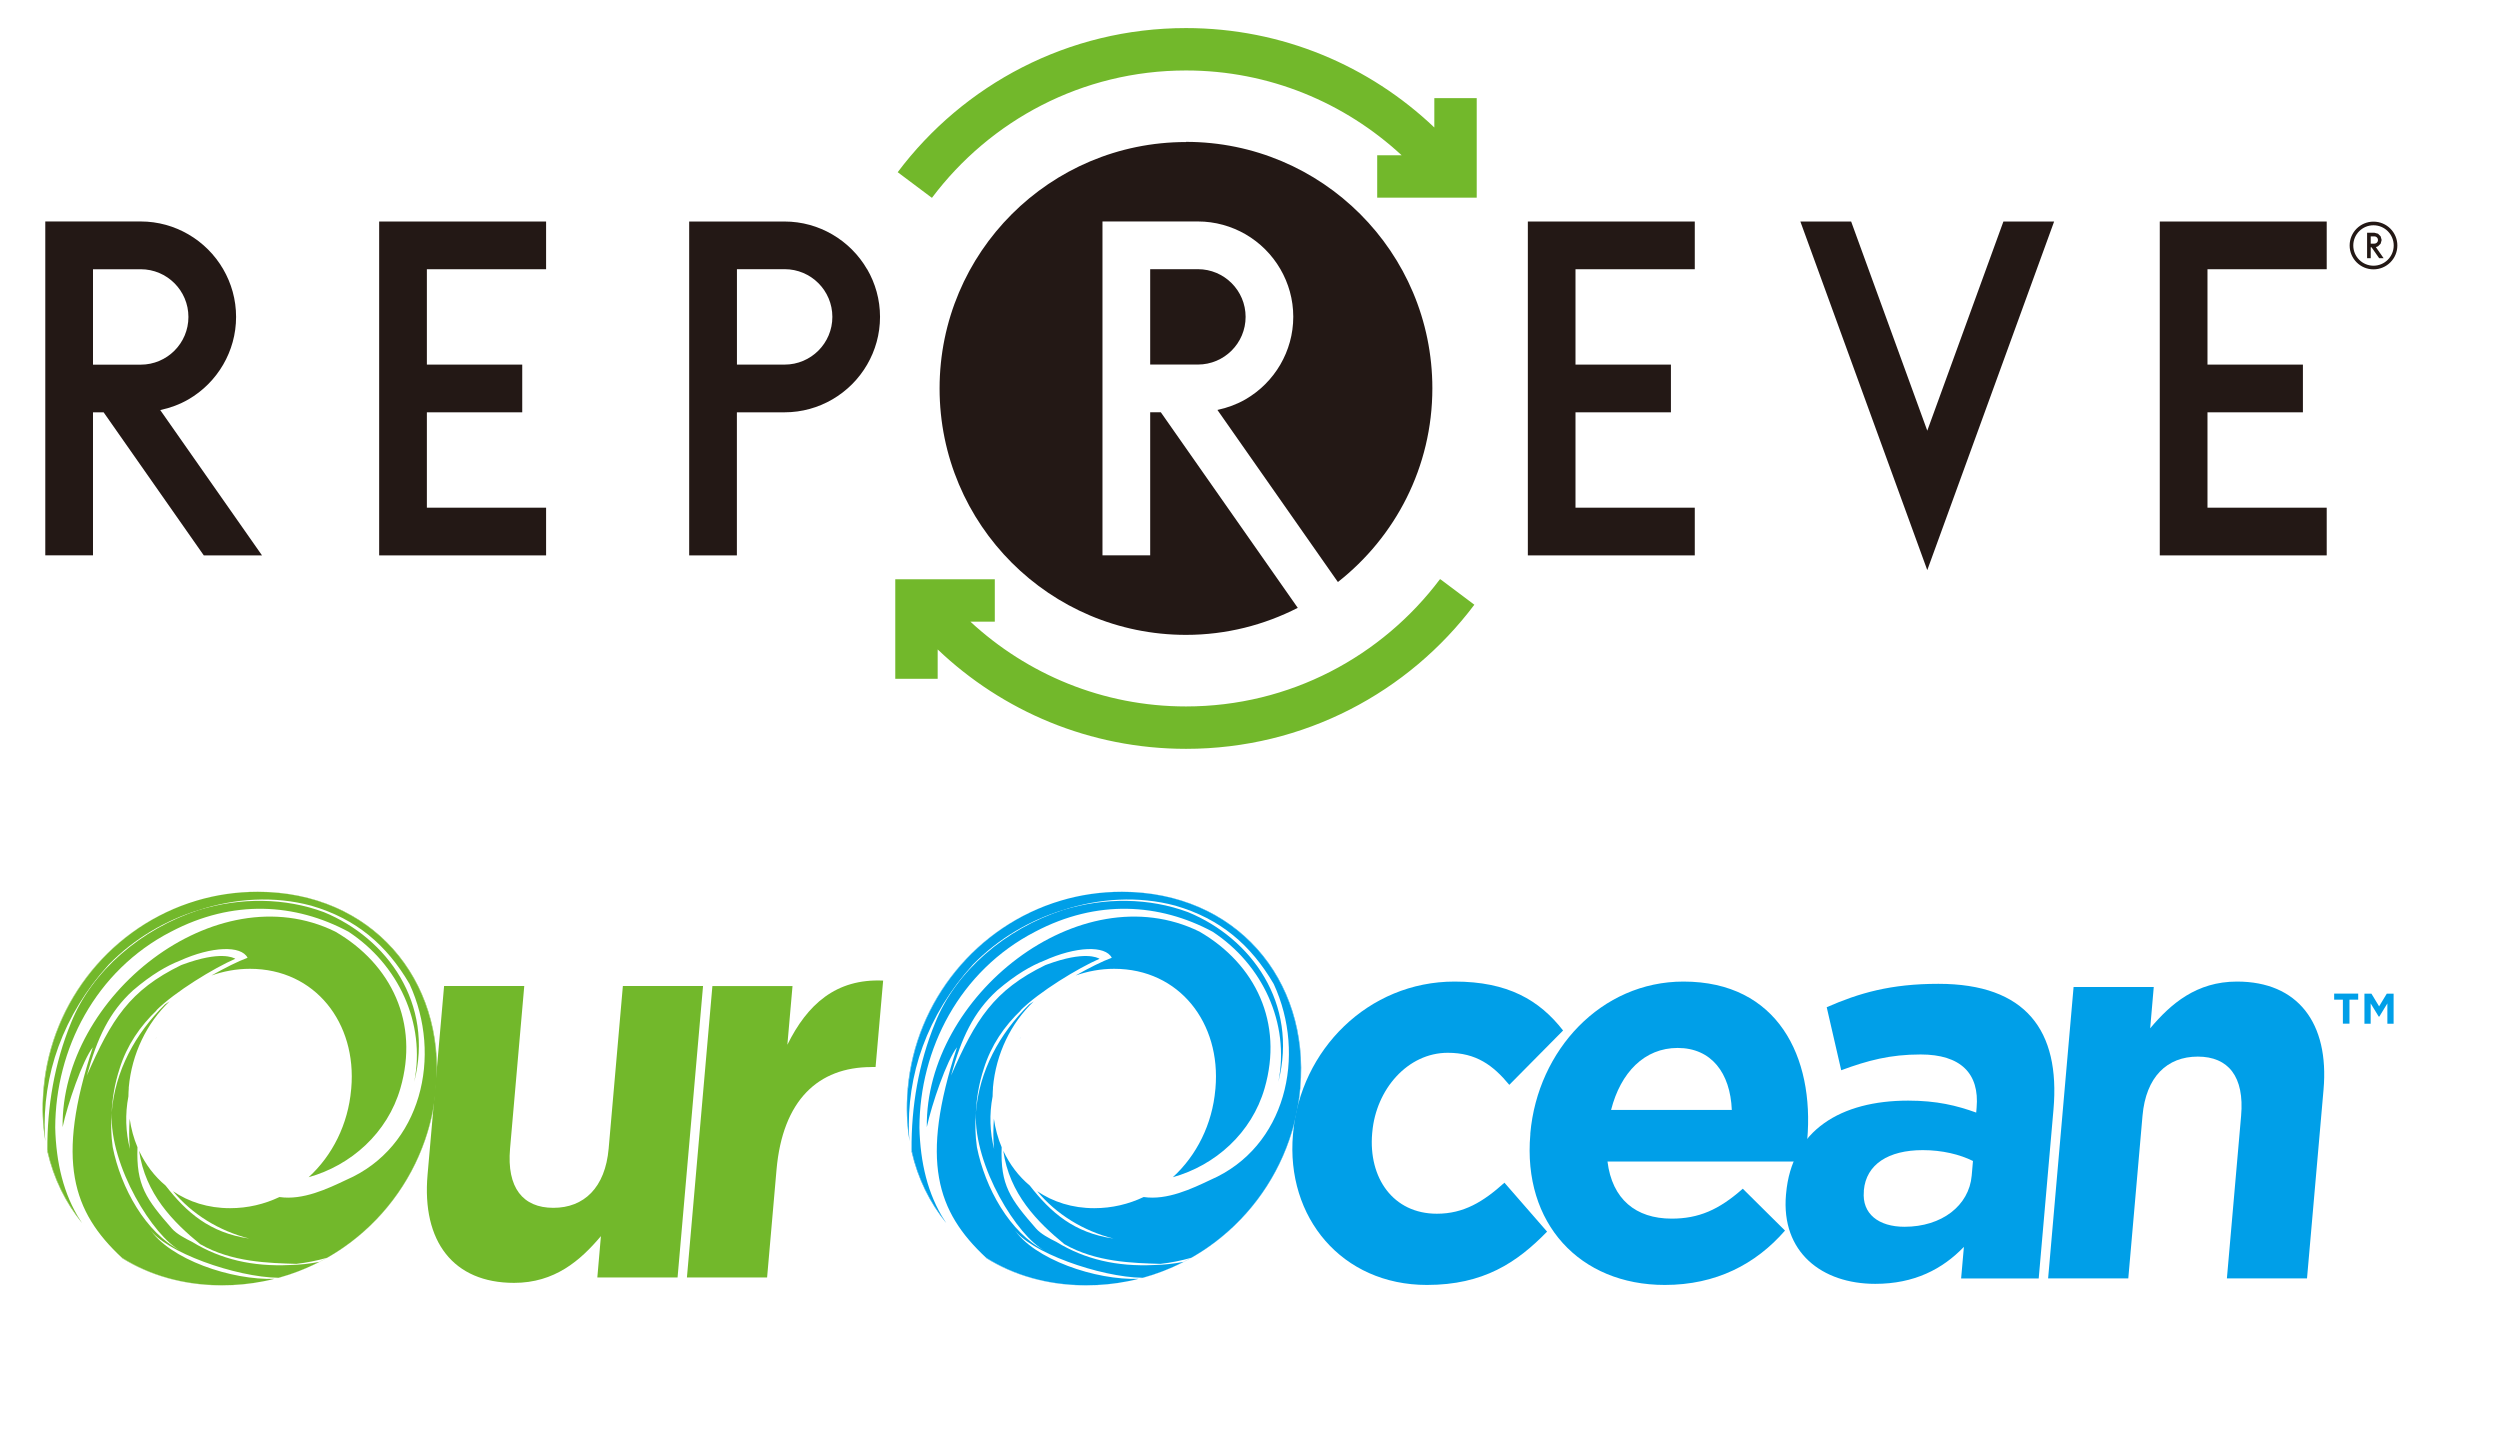
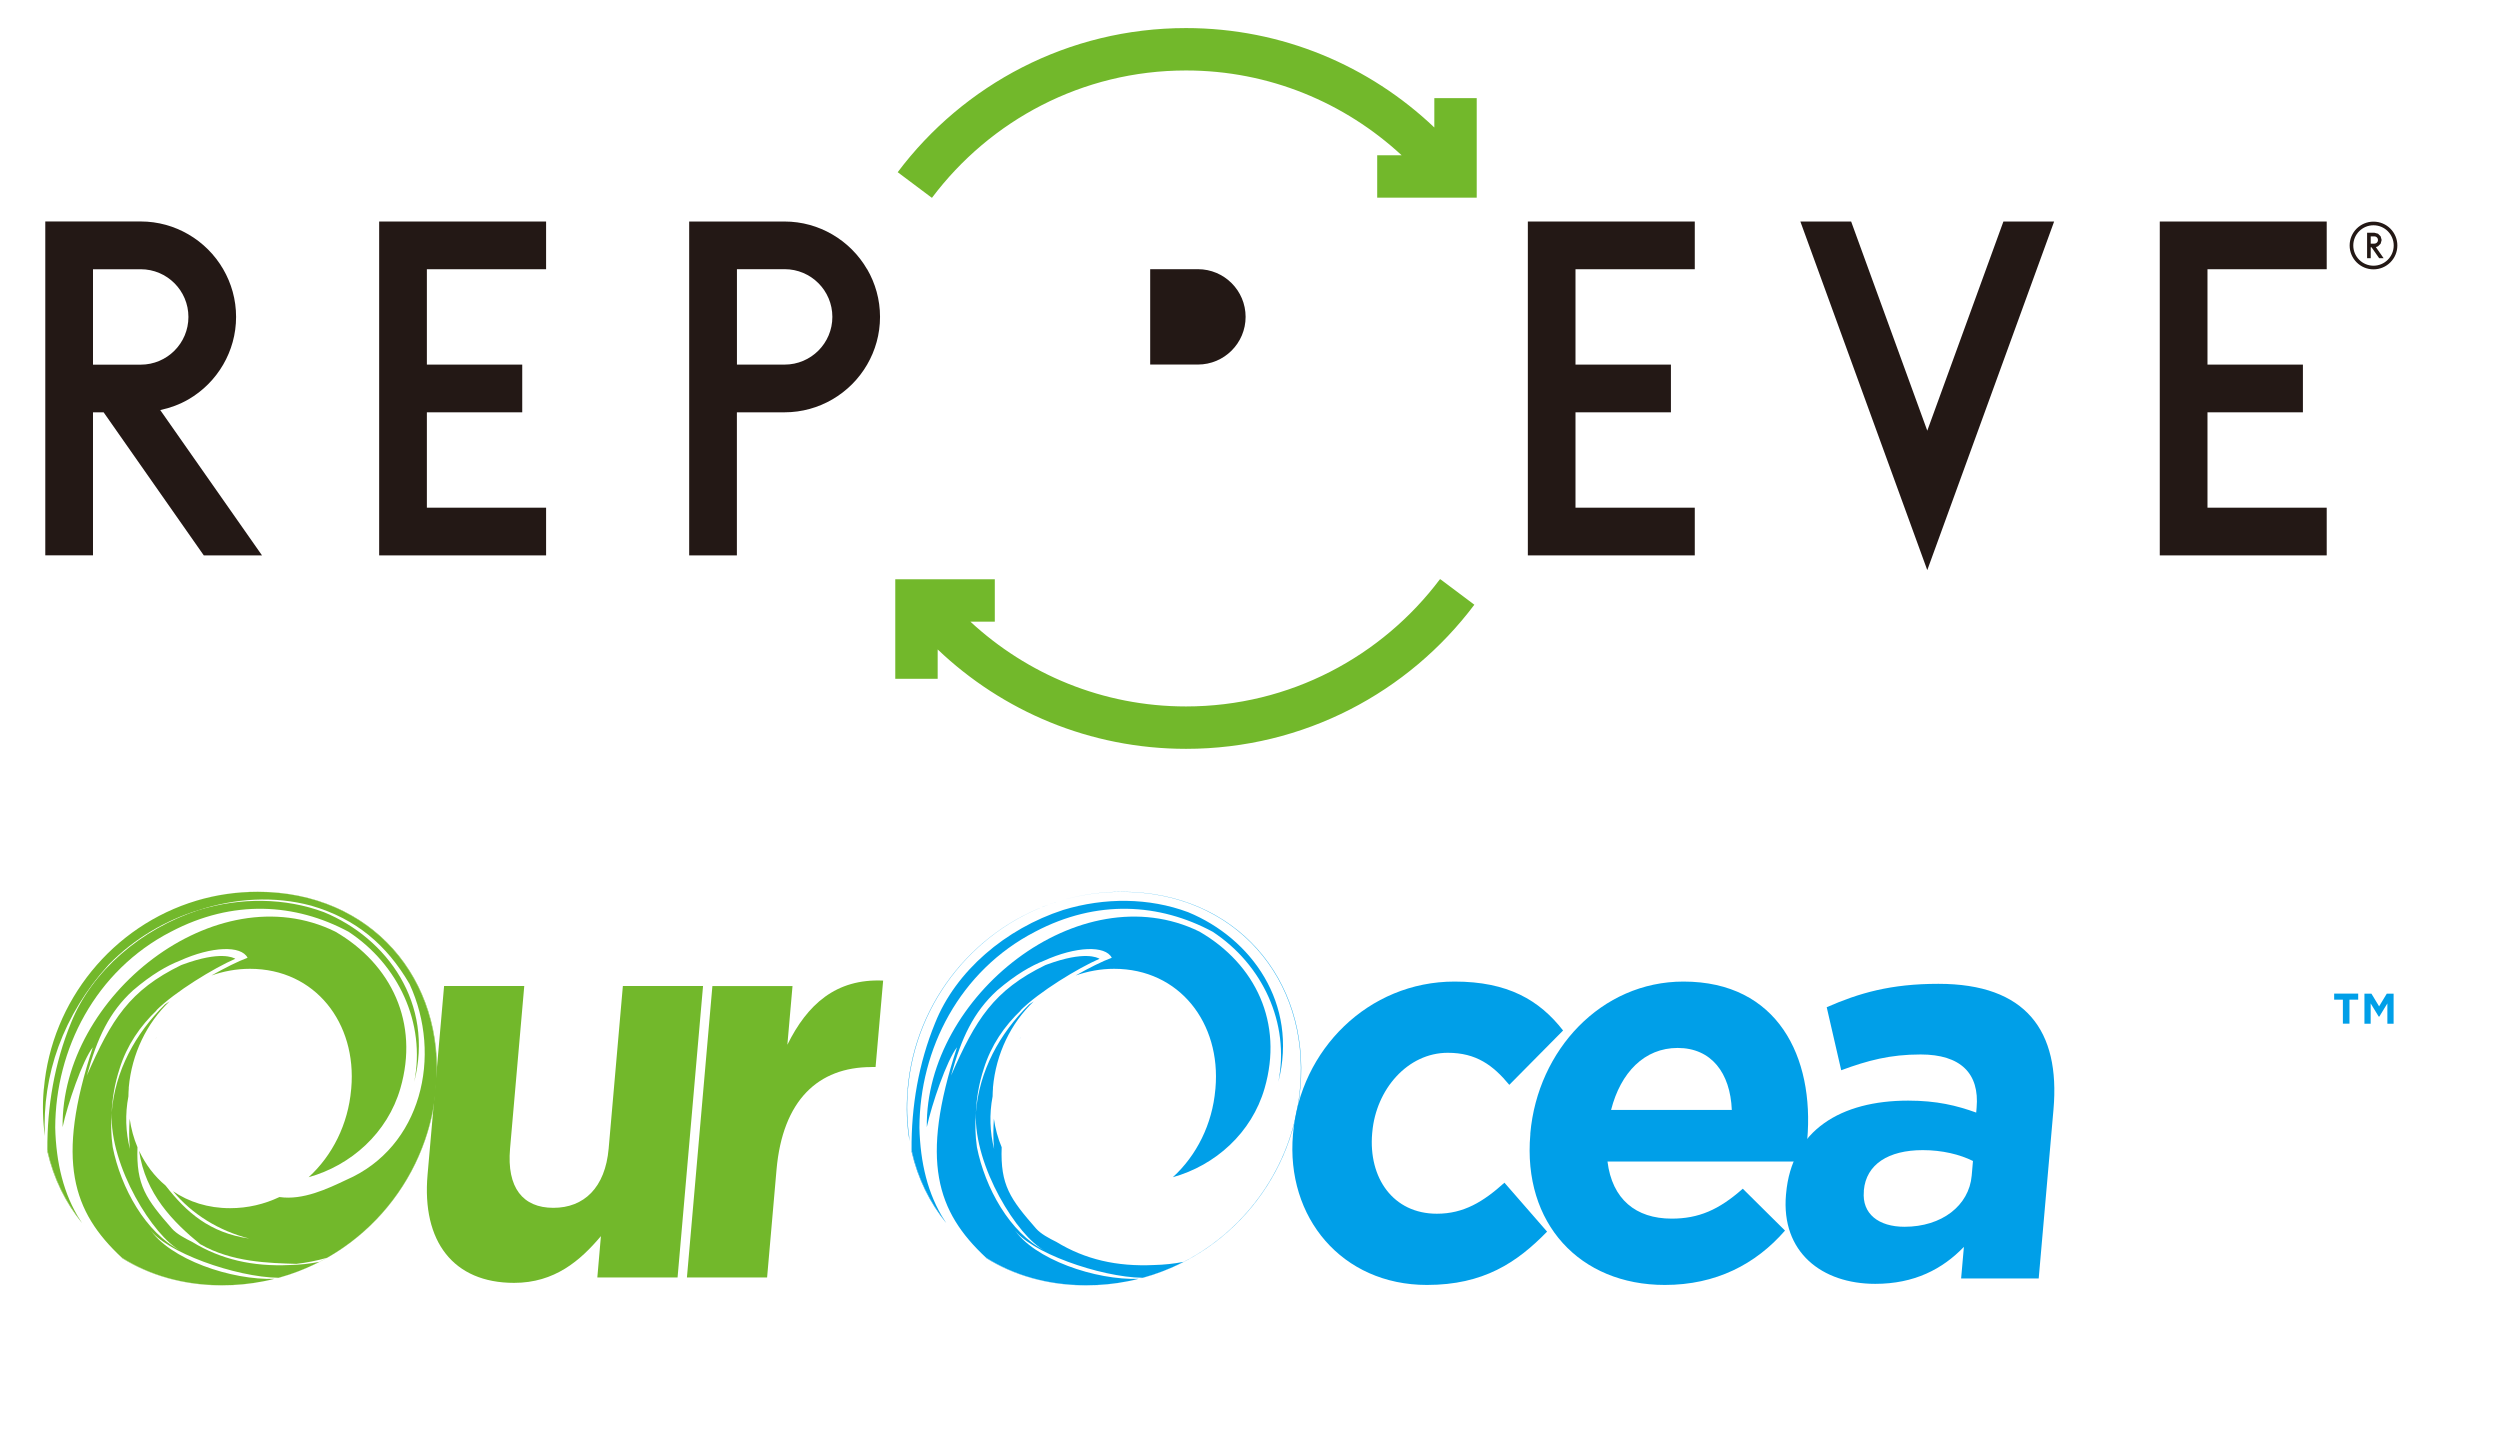
<svg xmlns="http://www.w3.org/2000/svg" id="_レイヤー_1" viewBox="0 0 432.8 251.74">
  <defs>
    <style>.cls-1{fill:none;}.cls-2{clip-path:url(#clippath);}.cls-3{fill:#009fe8;}.cls-4{fill:#72b82b;}.cls-5{fill:#231815;}.cls-6{clip-path:url(#clippath-1);}</style>
    <clipPath id="clippath">
      <rect class="cls-1" x="7.36" y="4.86" width="407.66" height="217.67" />
    </clipPath>
    <clipPath id="clippath-1">
      <rect class="cls-1" x="458.76" y="7.36" width="188.4" height="237.72" />
    </clipPath>
  </defs>
  <g class="cls-2">
    <path class="cls-5" d="m150.11,46.61c-1.45-2.5-3.53-4.58-6.03-6.03-2.43-1.41-5.25-2.23-8.26-2.23h-16.51v57.8h8.26v-24.77h8.26c3.01,0,5.83-.82,8.26-2.23,2.5-1.45,4.58-3.53,6.03-6.03,1.41-2.43,2.23-5.24,2.23-8.26s-.82-5.83-2.23-8.26m-22.54,16.51v-16.51h8.26c4.56,0,8.26,3.7,8.26,8.26s-3.7,8.26-8.26,8.26h-8.26Z" />
    <path class="cls-5" d="m16.1,71.38h1.84l17.34,24.77h10.08l-17.62-25.16c1.74-.37,3.38-.98,4.87-1.84,2.5-1.45,4.58-3.53,6.03-6.03,1.41-2.43,2.23-5.24,2.23-8.26s-.82-5.83-2.23-8.26c-1.45-2.5-3.53-4.58-6.03-6.03-2.43-1.41-5.24-2.23-8.26-2.23H7.84v57.8h8.26v-24.77Zm0-24.77h8.26c4.56,0,8.26,3.7,8.26,8.26s-3.7,8.26-8.26,8.26h-8.26v-16.51Z" />
    <polygon class="cls-5" points="73.9 46.61 94.54 46.61 94.54 38.35 65.64 38.35 65.64 96.15 94.54 96.15 94.54 87.89 73.9 87.89 73.9 71.38 90.41 71.38 90.41 63.12 73.9 63.12 73.9 46.61" />
    <polygon class="cls-5" points="272.75 46.61 293.4 46.61 293.4 38.35 264.5 38.35 264.5 96.15 293.4 96.15 293.4 87.89 272.75 87.89 272.75 71.38 289.27 71.38 289.27 63.12 272.75 63.12 272.75 46.61" />
    <polygon class="cls-5" points="382.16 46.61 402.8 46.61 402.8 38.35 373.9 38.35 373.9 96.15 402.8 96.15 402.8 87.89 382.16 87.89 382.16 71.38 398.68 71.38 398.68 63.12 382.16 63.12 382.16 46.61" />
    <polygon class="cls-5" points="333.65 74.56 320.47 38.35 311.68 38.35 333.65 98.7 355.61 38.35 346.83 38.35 333.65 74.56" />
    <path class="cls-4" d="m161.36,34.22c10.04-13.35,25.97-22.02,43.96-22.02,14.43,0,27.52,5.6,37.33,14.68h-4.23v7.34h17.23v-17.23h-7.34v5.08c-11.19-10.65-26.32-17.21-42.99-17.21-20.41,0-38.53,9.8-49.91,24.95l5.88,4.41h.07Z" />
    <path class="cls-4" d="m249.28,100.28c-10.04,13.35-25.97,22.02-43.96,22.02-14.43,0-27.52-5.6-37.33-14.68h4.23v-7.34h-17.23v17.23h7.34v-5.08c11.19,10.66,26.33,17.21,43,17.21,20.41,0,38.53-9.8,49.91-24.95l-5.88-4.41h-.07Z" />
-     <path class="cls-5" d="m205.32,24.59c-23.56,0-42.66,19.1-42.66,42.66s19.1,42.66,42.66,42.66c6.97,0,13.54-1.71,19.35-4.68l-.03-.04-23.68-33.82h-1.84v24.77h-8.26v-57.8h16.51c3.01,0,5.83.82,8.26,2.22,2.5,1.45,4.58,3.53,6.03,6.03,1.41,2.43,2.23,5.24,2.23,8.25s-.82,5.83-2.23,8.26c-1.45,2.5-3.53,4.58-6.03,6.03-1.49.86-3.14,1.47-4.87,1.84l20.63,29.47.23.32c9.94-7.81,16.35-19.91,16.35-33.54,0-23.56-19.1-42.66-42.66-42.66" />
    <path class="cls-5" d="m215.64,54.86c0-4.56-3.7-8.26-8.26-8.26h-8.26v16.51h8.26c4.56,0,8.26-3.7,8.26-8.26" />
    <path class="cls-5" d="m410.42,42.81h.14l1.32,1.89h.77l-1.34-1.92.37-.14.46-.46.17-.63-.17-.63-.46-.46-.63-.17h-1.26v4.41h.63v-1.89Zm0-1.89h.63c.35,0,.63.28.63.63s-.28.63-.63.63h-.63v-1.26Z" />
    <path class="cls-5" d="m410.9,38.37c-2.28,0-4.13,1.85-4.13,4.13s1.85,4.13,4.13,4.13,4.13-1.85,4.13-4.13-1.85-4.13-4.13-4.13m0,7.63c-1.93,0-3.5-1.57-3.5-3.5s1.57-3.5,3.5-3.5,3.5,1.57,3.5,3.5-1.57,3.5-3.5,3.5" />
    <path class="cls-3" d="m247.03,222.45c-14.7,0-24.45-11.67-23.19-26.07l.02-.19c1.26-14.4,12.98-26.26,27.95-26.26,9.22,0,14.69,3.2,18.79,8.47l-9.31,9.41c-2.81-3.39-5.72-5.55-10.65-5.55-6.94,0-12.42,6.31-13.07,13.74l-.02.19c-.67,7.72,3.62,13.93,11.2,13.93,4.66,0,8.03-2.07,11.7-5.37l7.38,8.47c-5.22,5.37-11.03,9.23-20.8,9.23" />
    <path class="cls-3" d="m312.34,201.09h-34.05c.8,6.5,4.89,9.88,11.1,9.88,4.66,0,8.16-1.5,12.32-5.18l7.31,7.25c-5.07,5.83-11.96,9.41-20.81,9.41-14.7,0-24.63-10.64-23.28-26.07v-.19c1.28-14.4,12.26-26.26,26.51-26.26,16.34,0,22.68,13.08,21.43,27.39v.19c-.14,1.41-.3,2.26-.51,3.58m-21.92-19.67c-5.75,0-9.87,4.24-11.53,10.73h20.9c-.26-6.4-3.53-10.73-9.38-10.73" />
    <path class="cls-3" d="m339.51,221.32l.48-5.46c-3.72,3.86-8.59,6.4-15.35,6.4-9.22,0-16.32-5.46-15.45-15.44l.02-.19c.96-11.01,9.53-16.09,21.13-16.09,4.93,0,8.41.85,11.78,2.07l.07-.84c.52-5.93-2.75-9.22-9.69-9.22-5.29,0-9.13,1.03-13.75,2.73l-2.51-10.91c5.6-2.45,11.04-4.05,19.34-4.05,15.15,0,21.11,8.1,19.92,21.74l-2.56,29.27h-13.42Zm2.05-20.33c-2.27-1.13-5.31-1.88-8.69-1.88-5.94,0-9.8,2.45-10.2,6.96v.19c-.35,3.86,2.55,6.12,7.03,6.12,6.48,0,11.18-3.67,11.64-8.85l.22-2.54Z" />
-     <path class="cls-3" d="m385.52,221.32l2.46-28.14c.6-6.78-2.2-10.26-7.5-10.26s-8.98,3.48-9.57,10.26l-2.46,28.14h-13.88l4.41-50.45h13.88l-.62,7.15c3.57-4.24,8.01-8.09,15.04-8.09,10.5,0,15.99,7.15,14.97,18.73l-2.86,32.66h-13.88Z" />
    <path class="cls-3" d="m406.75,177.22h-1.15v-4.16h-1.51v-1.05h4.16v1.05h-1.51v4.16Zm5.15-1.23h-.1l-1.39-2.28v3.52h-1.08v-5.21h1.21l1.33,2.2,1.33-2.2h1.18v5.21h-1.08v-3.52l-1.39,2.28Z" />
    <path class="cls-3" d="m157.81,199.04v.35c1.07,4.65,3.13,8.85,6.01,12.36l-.31-.49c-2.76-3.49-4.7-7.64-5.7-12.22" />
    <path class="cls-3" d="m157.18,188.63l.02-.19c1.33-15.22,11.93-28.2,26.43-32.53-14.54,4.31-25.17,17.31-26.5,32.55v.19c-.29,3.09-.15,6.08.33,8.92l-.07-.92c-.36-2.57-.45-5.26-.2-8.02" />
    <path class="cls-3" d="m170.66,217.71l.18.17c4.77,2.95,10.59,4.65,17.18,4.65,2.48,0,4.9-.24,7.23-.71-2.31.45-4.71.69-7.16.69-6.71,0-12.61-1.75-17.43-4.81" />
    <path class="cls-3" d="m194.23,154.38c-3.7,0-7.26.54-10.6,1.54,3.33-.99,6.86-1.52,10.53-1.52,19.72,0,32.54,15.15,30.91,33.88l-.02.19c-1.08,12.4-8.33,23.32-18.84,29.28-.42.24-.86.48-1.29.7-2.24,1.16-4.62,2.08-7.1,2.76l-.72.2c-.61.15-1.23.3-1.85.42,16.24-3.19,28.43-16.99,29.86-33.38l.02-.19c1.64-18.73-11.19-33.88-30.9-33.88" />
    <path class="cls-3" d="m179.2,161.3c10.74-5.65,21.54-4.93,30.73,0,8.61,5.65,13.41,15.82,11.38,25.99,3.46-13.56-4.65-24.86-15.64-29.38-6.75-2.51-14.41-2.57-21.61-.38-9.98,3.25-18.59,10.56-22.18,19.59-2.85,6.95-4.13,14.44-4.07,21.92.99,4.58,2.94,8.73,5.7,12.22-2.88-4.45-4.2-9.99-4.34-16.06.05-13.56,6.92-27.12,20.03-33.9" />
-     <path class="cls-3" d="m157.2,188.45l-.02.19c-.24,2.76-.16,5.45.2,8.02-.49-10.53,3.11-20.95,11.08-29.7,4.43-4.51,9.87-7.68,15.6-9.42,6.24-2.03,13.01-2.48,19.43-.75,7.77,2.26,13.06,6.78,17.02,13.56,5.74,12.43,2.08,28.25-10.93,33.9-3.22,1.53-7.53,3.58-11.59,2.98-2.59,1.23-5.47,1.93-8.55,1.93-3.82,0-7.15-1.09-9.88-2.94,3.29,3.98,7.98,6.88,13.21,8.2-6.85-.98-10.88-4.54-14.49-9.17-1.94-1.62-3.49-3.67-4.59-6.03,1.06,7.47,5.91,12.35,10.58,16.17,5.46,3.14,11.94,3.27,16.65,3.41,1.78-.2,3.55-.55,5.3-1.05,10.5-5.96,17.75-16.87,18.84-29.28v-.19c1.65-18.73-11.17-33.88-30.89-33.88-3.68,0-7.21.53-10.53,1.52-14.5,4.34-25.1,17.31-26.43,32.53" />
    <path class="cls-3" d="m175.42,212.62c2.66,4.15,15.05,8.49,22.4,8.59,2.48-.68,4.86-1.61,7.1-2.76-1.69.33-3.4.51-5.1.55-6.48.31-11.98-.97-16.94-4-1.29-.63-2.72-1.41-3.51-2.31-4.46-5.11-6.21-7.48-5.96-14.08-.65-1.54-1.1-3.2-1.35-4.94-.11,1.78-.15,3.48.04,5.24-.73-2.92-.86-5.98-.26-9.11.01-.45.02-.9.06-1.35v-.19c.53-5.86,3.11-11.14,7.05-14.89l-.78.52c-5.15,5.06-8.66,11.52-9.23,18.75-.37,9.29,7.27,21.5,11.93,23.87-6.04-3.08-10.34-10.86-11.75-17.93-.29-2.03-.33-4.01-.18-5.94.1-2.49.53-5.04,1.37-7.62,1.27-4.08,3.58-7.41,6.49-10.18l-.21.15c3.27-3.29,10.14-7.44,13.76-9.01-.36-.19-2.56-1.4-9.03.97l-.35.13c-8.93,4.35-12.07,9.4-16.32,19.11,1.79-6.51,3.88-10.98,7.98-14.73,3.28-2.81,5.96-4.3,8.08-5.13,5.55-2.52,10.66-2.69,11.76-.52-1.67.61-3.92,1.75-6.26,3.07,2.08-.73,4.31-1.16,6.67-1.16,11.32,0,18.53,9.41,17.54,20.7l-.02.19c-.52,6.01-3.24,11.43-7.36,15.19,7.35-2.05,13.66-7.66,15.89-15.4,3.27-11.3-1.53-21.47-11.28-27.12-20.73-10.17-47.5,11.25-47.2,33.85.83-3.89,3.45-11.57,5.23-13.82-6.47,19.67-3.49,28.46,4.98,36.38,4.81,3.05,10.72,4.81,17.43,4.81,2.46,0,4.85-.24,7.17-.69.62-.12,1.24-.26,1.85-.42-7.33.27-18.19-3.33-21.68-8.78" />
    <polygon class="cls-3" points="176.45 179.92 176.43 179.94 176.66 179.68 176.73 179.57 176.45 179.92" />
    <path class="cls-4" d="m103.41,221.15l.62-7.15c-3.57,4.24-8.01,8.09-15.04,8.09-10.5,0-15.99-7.15-14.97-18.73l2.86-32.66h13.88l-2.46,28.14c-.59,6.78,2.21,10.26,7.5,10.26s8.98-3.48,9.57-10.26l2.46-28.14h13.88l-4.41,50.45h-13.88Z" />
    <path class="cls-4" d="m150.87,184.73c-9.22,0-15.38,5.74-16.44,17.79l-1.63,18.64h-13.88l4.41-50.45h13.87l-.89,10.16c3.44-6.97,8.4-11.48,16.58-11.11l-1.31,14.96h-.73Z" />
    <path class="cls-4" d="m8.2,199.04v.35c1.07,4.65,3.13,8.85,6.01,12.36l-.31-.49c-2.76-3.49-4.7-7.64-5.7-12.22" />
-     <path class="cls-4" d="m7.57,188.63l.02-.19c1.33-15.22,11.93-28.2,26.43-32.53-14.54,4.31-25.17,17.31-26.5,32.55v.19c-.29,3.09-.15,6.08.33,8.92l-.07-.92c-.36-2.57-.45-5.26-.2-8.02" />
    <path class="cls-4" d="m21.05,217.71l.18.17c4.77,2.95,10.59,4.65,17.18,4.65,2.48,0,4.9-.24,7.23-.71-2.31.45-4.71.69-7.16.69-6.71,0-12.61-1.75-17.43-4.81" />
    <path class="cls-4" d="m44.62,154.38c-3.7,0-7.26.54-10.6,1.54,3.33-.99,6.86-1.52,10.53-1.52,19.72,0,32.54,15.15,30.91,33.88l-.02.19c-1.08,12.4-8.33,23.32-18.84,29.28-.42.24-.86.48-1.29.7-2.24,1.16-4.62,2.08-7.1,2.76l-.72.2c-.61.15-1.23.3-1.85.42,16.24-3.19,28.43-16.99,29.86-33.38l.02-.19c1.64-18.73-11.19-33.88-30.9-33.88" />
    <path class="cls-4" d="m29.6,161.3c10.74-5.65,21.54-4.93,30.73,0,8.61,5.65,13.41,15.82,11.38,25.99,3.46-13.56-4.65-24.86-15.64-29.38-6.75-2.51-14.41-2.57-21.61-.38-9.98,3.25-18.59,10.56-22.18,19.59-2.85,6.95-4.13,14.44-4.08,21.92,1,4.58,2.95,8.73,5.7,12.22-2.88-4.45-4.2-9.99-4.34-16.06.05-13.56,6.92-27.12,20.03-33.9" />
    <path class="cls-4" d="m7.59,188.45l-.02.19c-.24,2.76-.16,5.45.2,8.02-.49-10.53,3.11-20.95,11.08-29.7,4.43-4.51,9.87-7.68,15.6-9.42,6.24-2.03,13.01-2.48,19.43-.75,7.77,2.26,13.06,6.78,17.02,13.56,5.74,12.43,2.08,28.25-10.93,33.9-3.22,1.53-7.53,3.58-11.59,2.98-2.59,1.23-5.47,1.93-8.55,1.93-3.82,0-7.16-1.09-9.88-2.94,3.29,3.98,7.98,6.88,13.21,8.2-6.85-.98-10.88-4.54-14.49-9.17-1.94-1.62-3.49-3.67-4.59-6.03,1.07,7.47,5.91,12.35,10.58,16.17,5.46,3.14,11.94,3.27,16.65,3.41,1.78-.2,3.55-.55,5.3-1.05,10.5-5.96,17.75-16.87,18.84-29.28v-.19c1.65-18.73-11.17-33.88-30.89-33.88-3.68,0-7.21.53-10.53,1.52-14.5,4.34-25.1,17.31-26.43,32.53" />
    <path class="cls-4" d="m25.81,212.62c2.66,4.15,15.05,8.49,22.4,8.59,2.48-.68,4.86-1.61,7.1-2.76-1.69.33-3.4.51-5.1.55-6.48.31-11.98-.97-16.94-4-1.29-.63-2.72-1.41-3.51-2.31-4.46-5.11-6.21-7.48-5.96-14.08-.65-1.54-1.1-3.2-1.35-4.94-.11,1.78-.15,3.48.04,5.24-.73-2.92-.86-5.98-.26-9.11.01-.45.02-.9.06-1.35v-.19c.53-5.86,3.12-11.14,7.05-14.89l-.78.52c-5.15,5.06-8.66,11.52-9.23,18.75-.37,9.29,7.27,21.5,11.93,23.87-6.04-3.08-10.34-10.86-11.75-17.93-.29-2.03-.33-4.01-.18-5.94.1-2.49.53-5.04,1.37-7.62,1.27-4.08,3.58-7.41,6.49-10.18l-.21.15c3.27-3.29,10.14-7.44,13.76-9.01-.36-.19-2.56-1.4-9.03.97l-.35.13c-8.93,4.35-12.07,9.4-16.32,19.11,1.79-6.51,3.88-10.98,7.98-14.73,3.28-2.81,5.96-4.3,8.08-5.13,5.55-2.52,10.66-2.69,11.76-.52-1.67.61-3.92,1.75-6.26,3.07,2.08-.73,4.31-1.16,6.67-1.16,11.32,0,18.53,9.41,17.54,20.7l-.02.19c-.52,6.01-3.24,11.43-7.36,15.19,7.34-2.05,13.66-7.66,15.89-15.4,3.27-11.3-1.53-21.47-11.28-27.12-20.73-10.17-47.5,11.25-47.2,33.85.83-3.89,3.45-11.57,5.23-13.82-6.47,19.67-3.49,28.46,4.98,36.38,4.81,3.05,10.72,4.81,17.43,4.81,2.46,0,4.85-.24,7.17-.69.62-.12,1.24-.26,1.85-.42-7.33.27-18.19-3.33-21.68-8.78" />
    <polygon class="cls-4" points="26.84 179.92 26.82 179.94 27.05 179.68 27.12 179.57 26.84 179.92" />
  </g>
  <g class="cls-6">
    <path class="cls-4" d="m156.23,245.07v-14.46c0-4.08,1.21-7.28,3.25-9.36,1.76-1.72,4.16-2.7,7-2.7h.08c5.34,0,8.53,3.21,9.84,7.7l12.28-8.76v6.78l-11.3,7.97v7.14h11.3v5.7h-32.45Zm16.09-14.05c0-4.08-2.13-6.67-5.43-6.67h-.09c-3.47,0-5.37,2.49-5.37,6.72v8.3h10.89v-8.35Z" />
    <polygon class="cls-4" points="156.23 210.62 156.23 186.55 161.33 186.55 161.33 204.91 169.77 204.91 169.77 188.63 174.87 188.63 174.87 204.91 183.58 204.91 183.58 186.32 188.67 186.32 188.67 210.62 156.23 210.62" />
    <path class="cls-4" d="m156.23,178.61v-12.8c0-7.6,4.31-12.33,10.85-12.33h.09c7.28,0,11.08,5.85,11.08,12.99v6.44h10.42v5.7h-32.45Zm16.88-12.34c0-4.3-2.41-6.99-5.8-6.99h-.09c-3.8,0-5.8,2.73-5.8,6.99v6.63h11.69v-6.63Z" />
    <path class="cls-4" d="m156.23,146.7v-14.47c0-4.07,1.21-7.28,3.25-9.36,1.76-1.71,4.16-2.69,7-2.69h.08c5.34,0,8.53,3.2,9.84,7.69l12.28-8.76v6.76l-11.3,7.97v7.14h11.3v5.7h-32.45Zm16.09-14.05c0-4.08-2.13-6.68-5.43-6.68h-.09c-3.47,0-5.37,2.51-5.37,6.72v8.3h10.89v-8.35Z" />
    <polygon class="cls-4" points="156.23 112.24 156.23 88.17 161.33 88.17 161.33 106.53 169.77 106.53 169.77 90.26 174.87 90.26 174.87 106.53 183.58 106.53 183.58 87.93 188.67 87.93 188.67 112.24 156.23 112.24" />
    <polygon class="cls-4" points="156.23 83.01 156.23 76.71 181.17 66.93 156.23 57.19 156.23 51.03 188.92 64.47 188.92 69.52 156.23 83.01" />
    <polygon class="cls-4" points="156.23 44.52 156.23 20.46 161.33 20.46 161.33 38.81 169.77 38.81 169.77 22.54 174.87 22.54 174.87 38.81 183.58 38.81 183.58 20.22 188.67 20.22 188.67 44.52 156.23 44.52" />
    <path class="cls-4" d="m319.86,130.31c-5.16-3.93-9.31-6.29-16.04-6.29-9.78,0-14.71,7.86-15.84,18.19,3.93-2.58,8.54-5.05,16.28-5.05,15.6,0,27.62,8.64,27.62,25.15s-12.91,27.28-29.98,27.28c-10.22,0-17.18-2.92-22.68-8.42-5.73-5.73-9.32-14.14-9.32-29.87,0-24.36,11-43,34.47-43,10.66,0,17.62,3.15,24.59,8.64l-9.1,13.36Zm-18.86,21.22c-8.53,0-13.47,4.72-13.47,11.45s5.16,11.79,13.7,11.79,13.47-4.83,13.47-11.68-5.16-11.57-13.7-11.57" />
    <path class="cls-4" d="m164.33,11.4c0,2.26-1.81,4.01-4.01,4.01s-4.04-1.78-4.04-4.03,1.81-4.01,4.01-4.01,4.04,1.78,4.04,4.04m-7.65-.03c0,2.06,1.64,3.61,3.64,3.61s3.61-1.54,3.61-3.59-1.64-3.61-3.64-3.61-3.61,1.54-3.61,3.59m4.02-.89l1.59-1.14v.96l-1.46,1.02v.88h1.46v.8h-4.21v-1.88c0-.98.5-1.62,1.34-1.62.69,0,1.11.4,1.27.98m-1.9.68v1.05h1.33v-1.05c0-.52-.26-.83-.66-.83-.43,0-.67.31-.67.83" />
    <path class="cls-5" d="m289.39,222.61c0,7.99-6.5,14.49-14.48,14.49s-11.29-3-15.12-6.18c-2.9-2.4-5.84-4.68-11.61-5.42-5.97-.76-13.75,1.03-13.75,2.79,0,2.2,7.5,1.19,12.53,2.49,4.89,1.27,6.16,3.92,8.16,5.77l.61.55h-19.81c-7.99,0-14.49-6.5-14.49-14.49v-19.97c0-1.25.19-2.46.53-3.57h27.24c2.01,0,3.66-1.64,3.66-3.66s-1.64-3.66-3.66-3.66h-27.23c-.34-1.18-.54-2.46-.54-3.8,0-1.49.25-2.92.69-4.2h27.09c2.01,0,3.66-1.63,3.66-3.66s-1.64-3.66-3.66-3.66h-27.15c-.4-1.25-.63-2.6-.63-4.02s.22-2.75.61-3.98h27.16c2.01,0,3.66-1.64,3.66-3.66s-1.64-3.66-3.66-3.66h-27.16c-.39-1.23-.61-2.58-.61-3.98s.23-2.78.63-4.02h27.15c2.01,0,3.66-1.64,3.66-3.66s-1.64-3.66-3.66-3.66h-27.18c-.37-1.21-.59-2.53-.59-3.91,0-1.46.24-2.84.65-4.09h27.12c2.01,0,3.66-1.64,3.66-3.66s-1.64-3.66-3.66-3.66h-27.1c-.42-1.28-.67-2.68-.67-4.16,0-1.35.21-2.65.57-3.84h27.2c2.01,0,3.66-1.64,3.66-3.66s-1.64-3.66-3.66-3.66h-27.14c-.4-1.25-.64-2.61-.64-4.05s.22-2.73.6-3.95h27.17c2.01,0,3.66-1.64,3.66-3.66s-1.64-3.66-3.66-3.66h-27.2c-.37-1.17-.58-2.48-.58-3.94v-10.47c0-9.13,5.58-18.63,16.51-28.27,1.11.47,2.35.74,3.63.74h27.68c1.28,0,2.52-.26,3.63-.74,10.93,9.64,16.51,19.14,16.51,28.27v8.21h7.32v-8.21c0-11.24-6.35-22.51-18.74-33.51.4-1.06.66-2.2.66-3.39v-18.81c0-5.17-4.21-9.38-9.38-9.38h-27.68c-5.17,0-9.38,4.21-9.38,9.38v18.81c0,1.2.25,2.34.66,3.39-12.39,11.01-18.74,22.28-18.74,33.51v10.74c0,2.6.52,5.15,1.46,7.4-.93,2.31-1.46,4.89-1.46,7.55s.54,5.26,1.48,7.58c-.95,2.33-1.48,4.94-1.48,7.62s.56,5.4,1.55,7.77c-1,2.37-1.55,5.04-1.55,7.8s.53,5.28,1.48,7.61c-.95,2.33-1.48,4.95-1.48,7.63s.54,5.28,1.48,7.61c-.96,2.34-1.48,4.98-1.48,7.67s.55,5.42,1.55,7.79c-.99,2.36-1.55,5-1.55,7.75s.52,5.13,1.41,7.41c-.91,2.22-1.41,4.72-1.41,7.27v19.97c0,12.02,9.78,21.8,21.81,21.8h20.48c3.87,0,6.09-.93,6.95-2.25,3.05,1.34,6.76,2.25,11.56,2.25,12.02,0,21.8-9.78,21.8-21.8v-18.17h-7.32v18.17ZM239.5,29.73c0-1.14.93-2.07,2.07-2.07h27.68c1.14,0,2.06.93,2.06,2.07v18.81c0,1.14-.92,2.06-2.06,2.06h-27.68c-1.14,0-2.07-.93-2.07-2.06v-18.81Z" />
    <path class="cls-4" d="m-22.55,134.58l-12.13-9.77c7.75-10.55,15.27-16.28,29.3-16.28,16.73,0,27.06,9.66,27.06,24.37,0,13.14-6.74,19.76-20.66,30.54l-12.79,9.88H22.47v14.93h-58.16v-13.71l26.16-21.44c9.76-8.09,13.58-12.35,13.58-18.86s-4.38-10.22-10.55-10.22-10.22,3.37-16.06,10.55" />
  </g>
</svg>